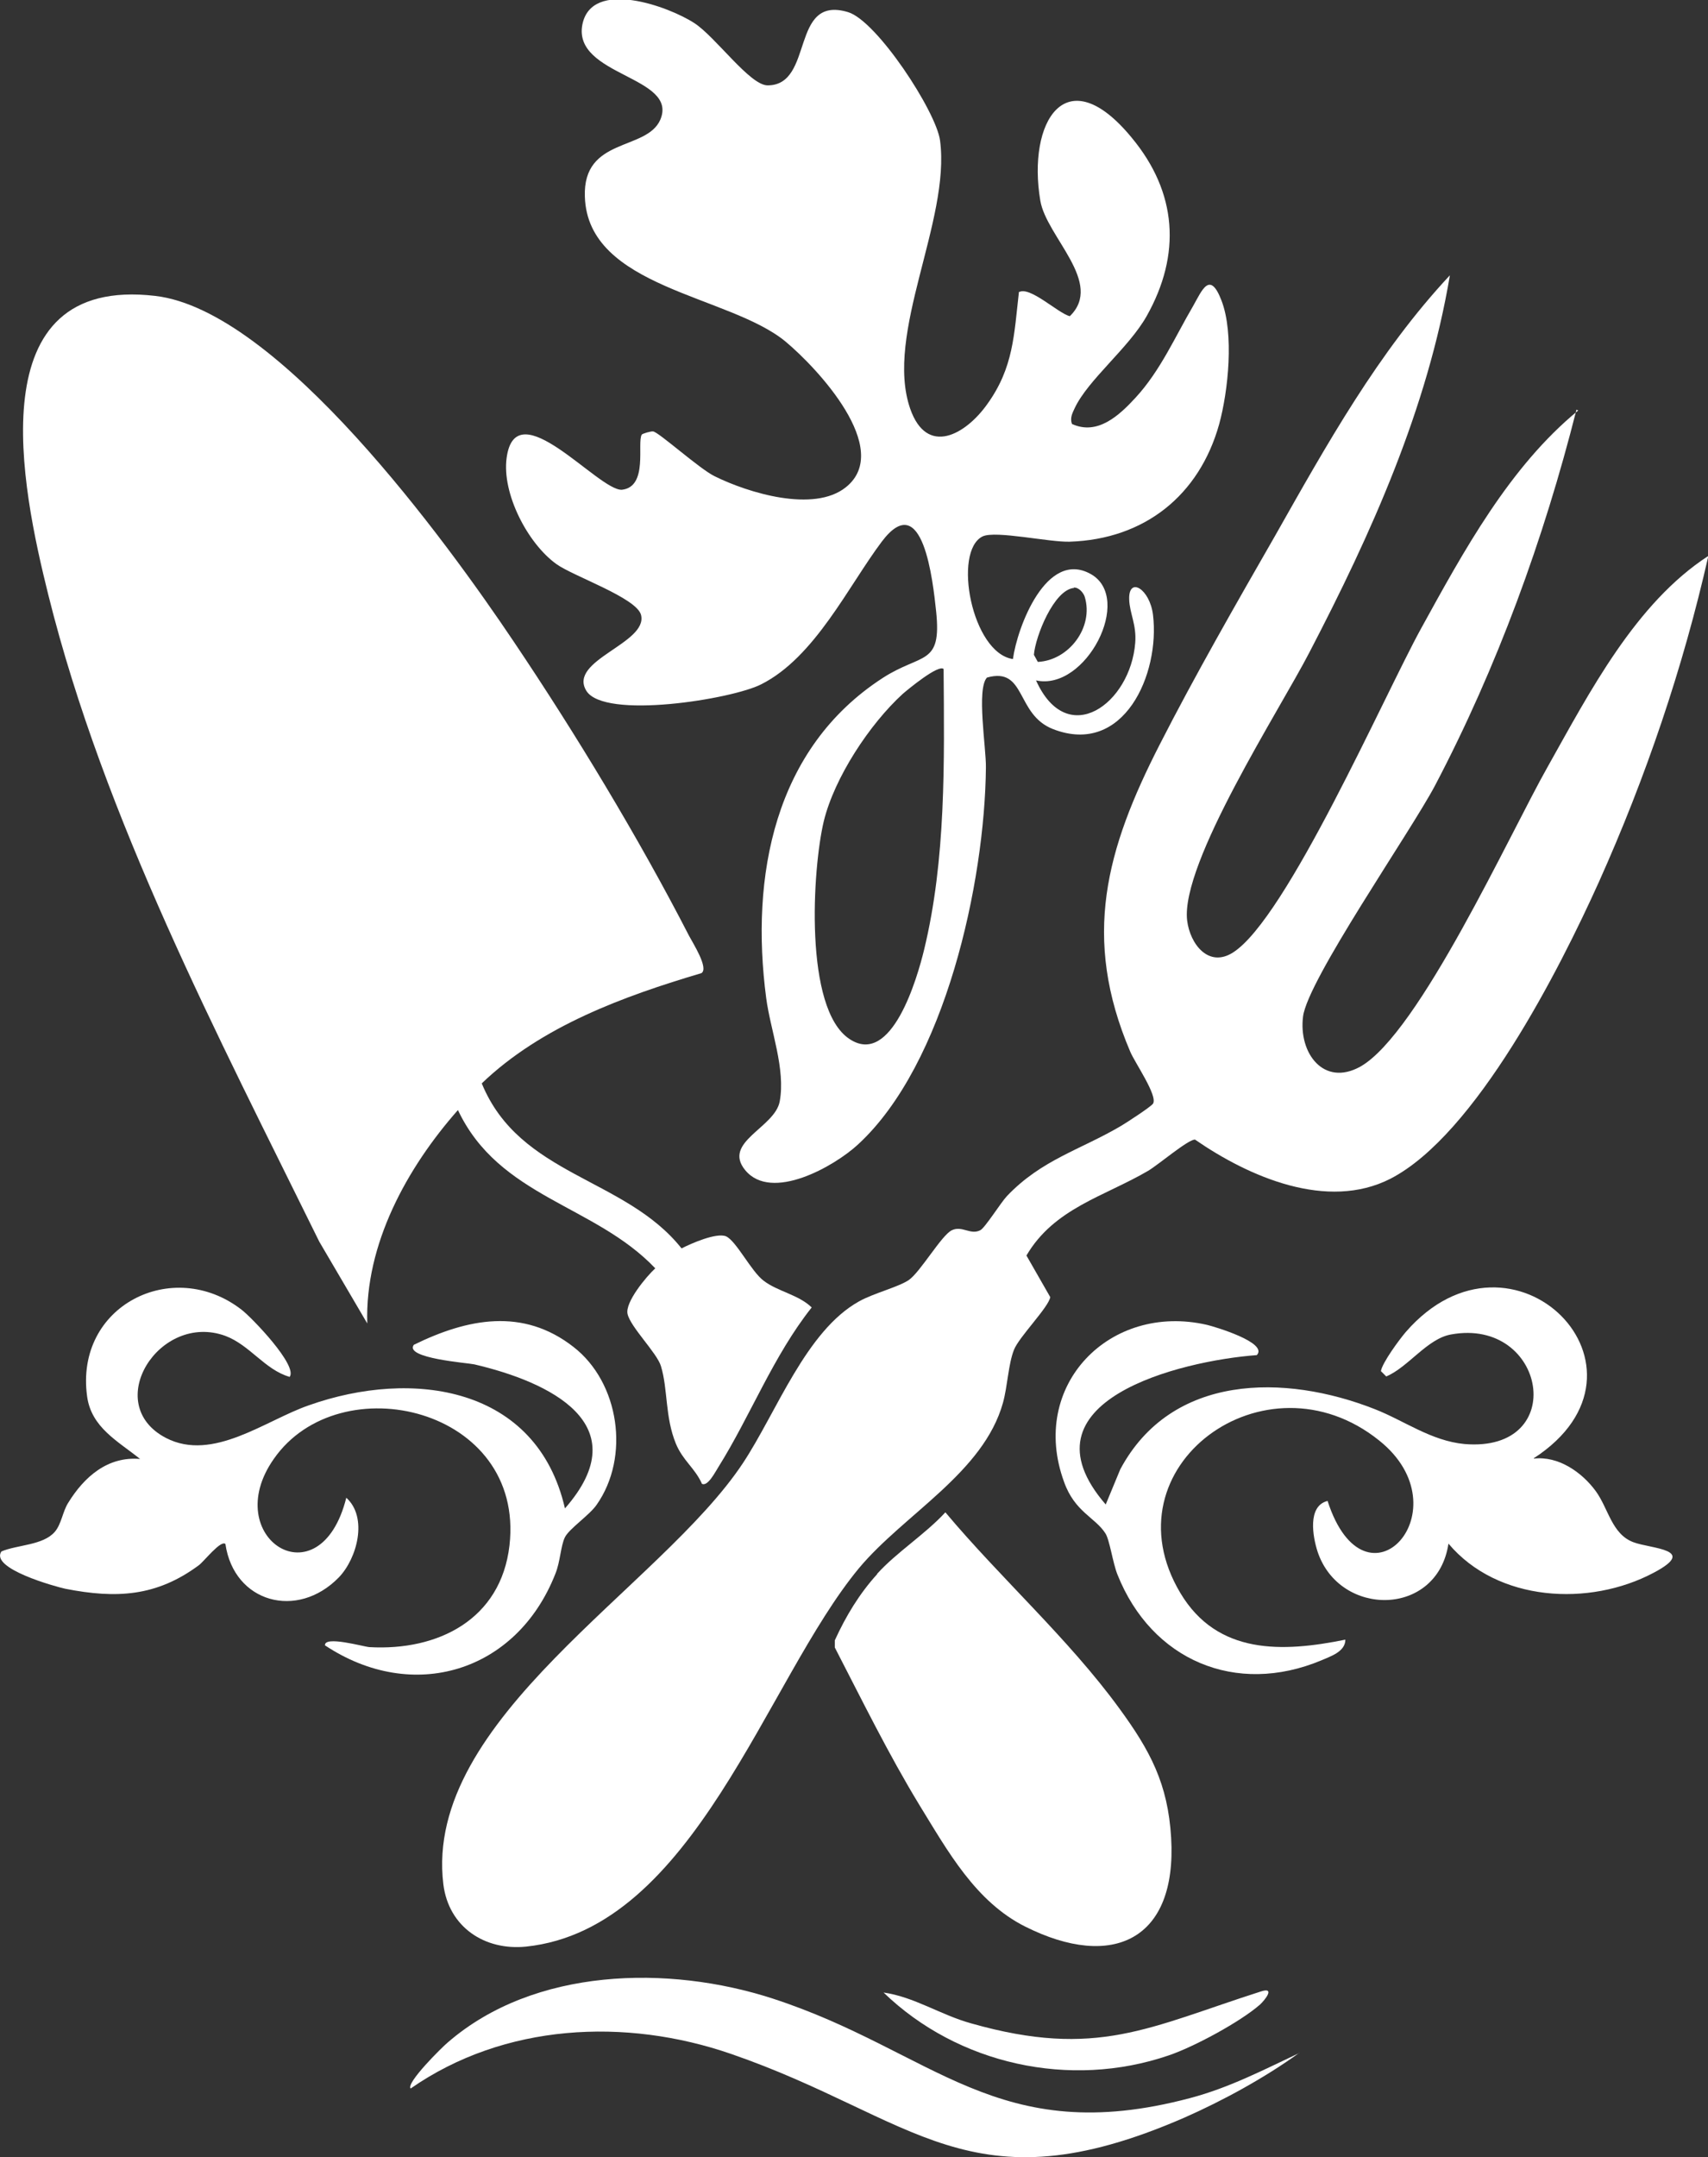
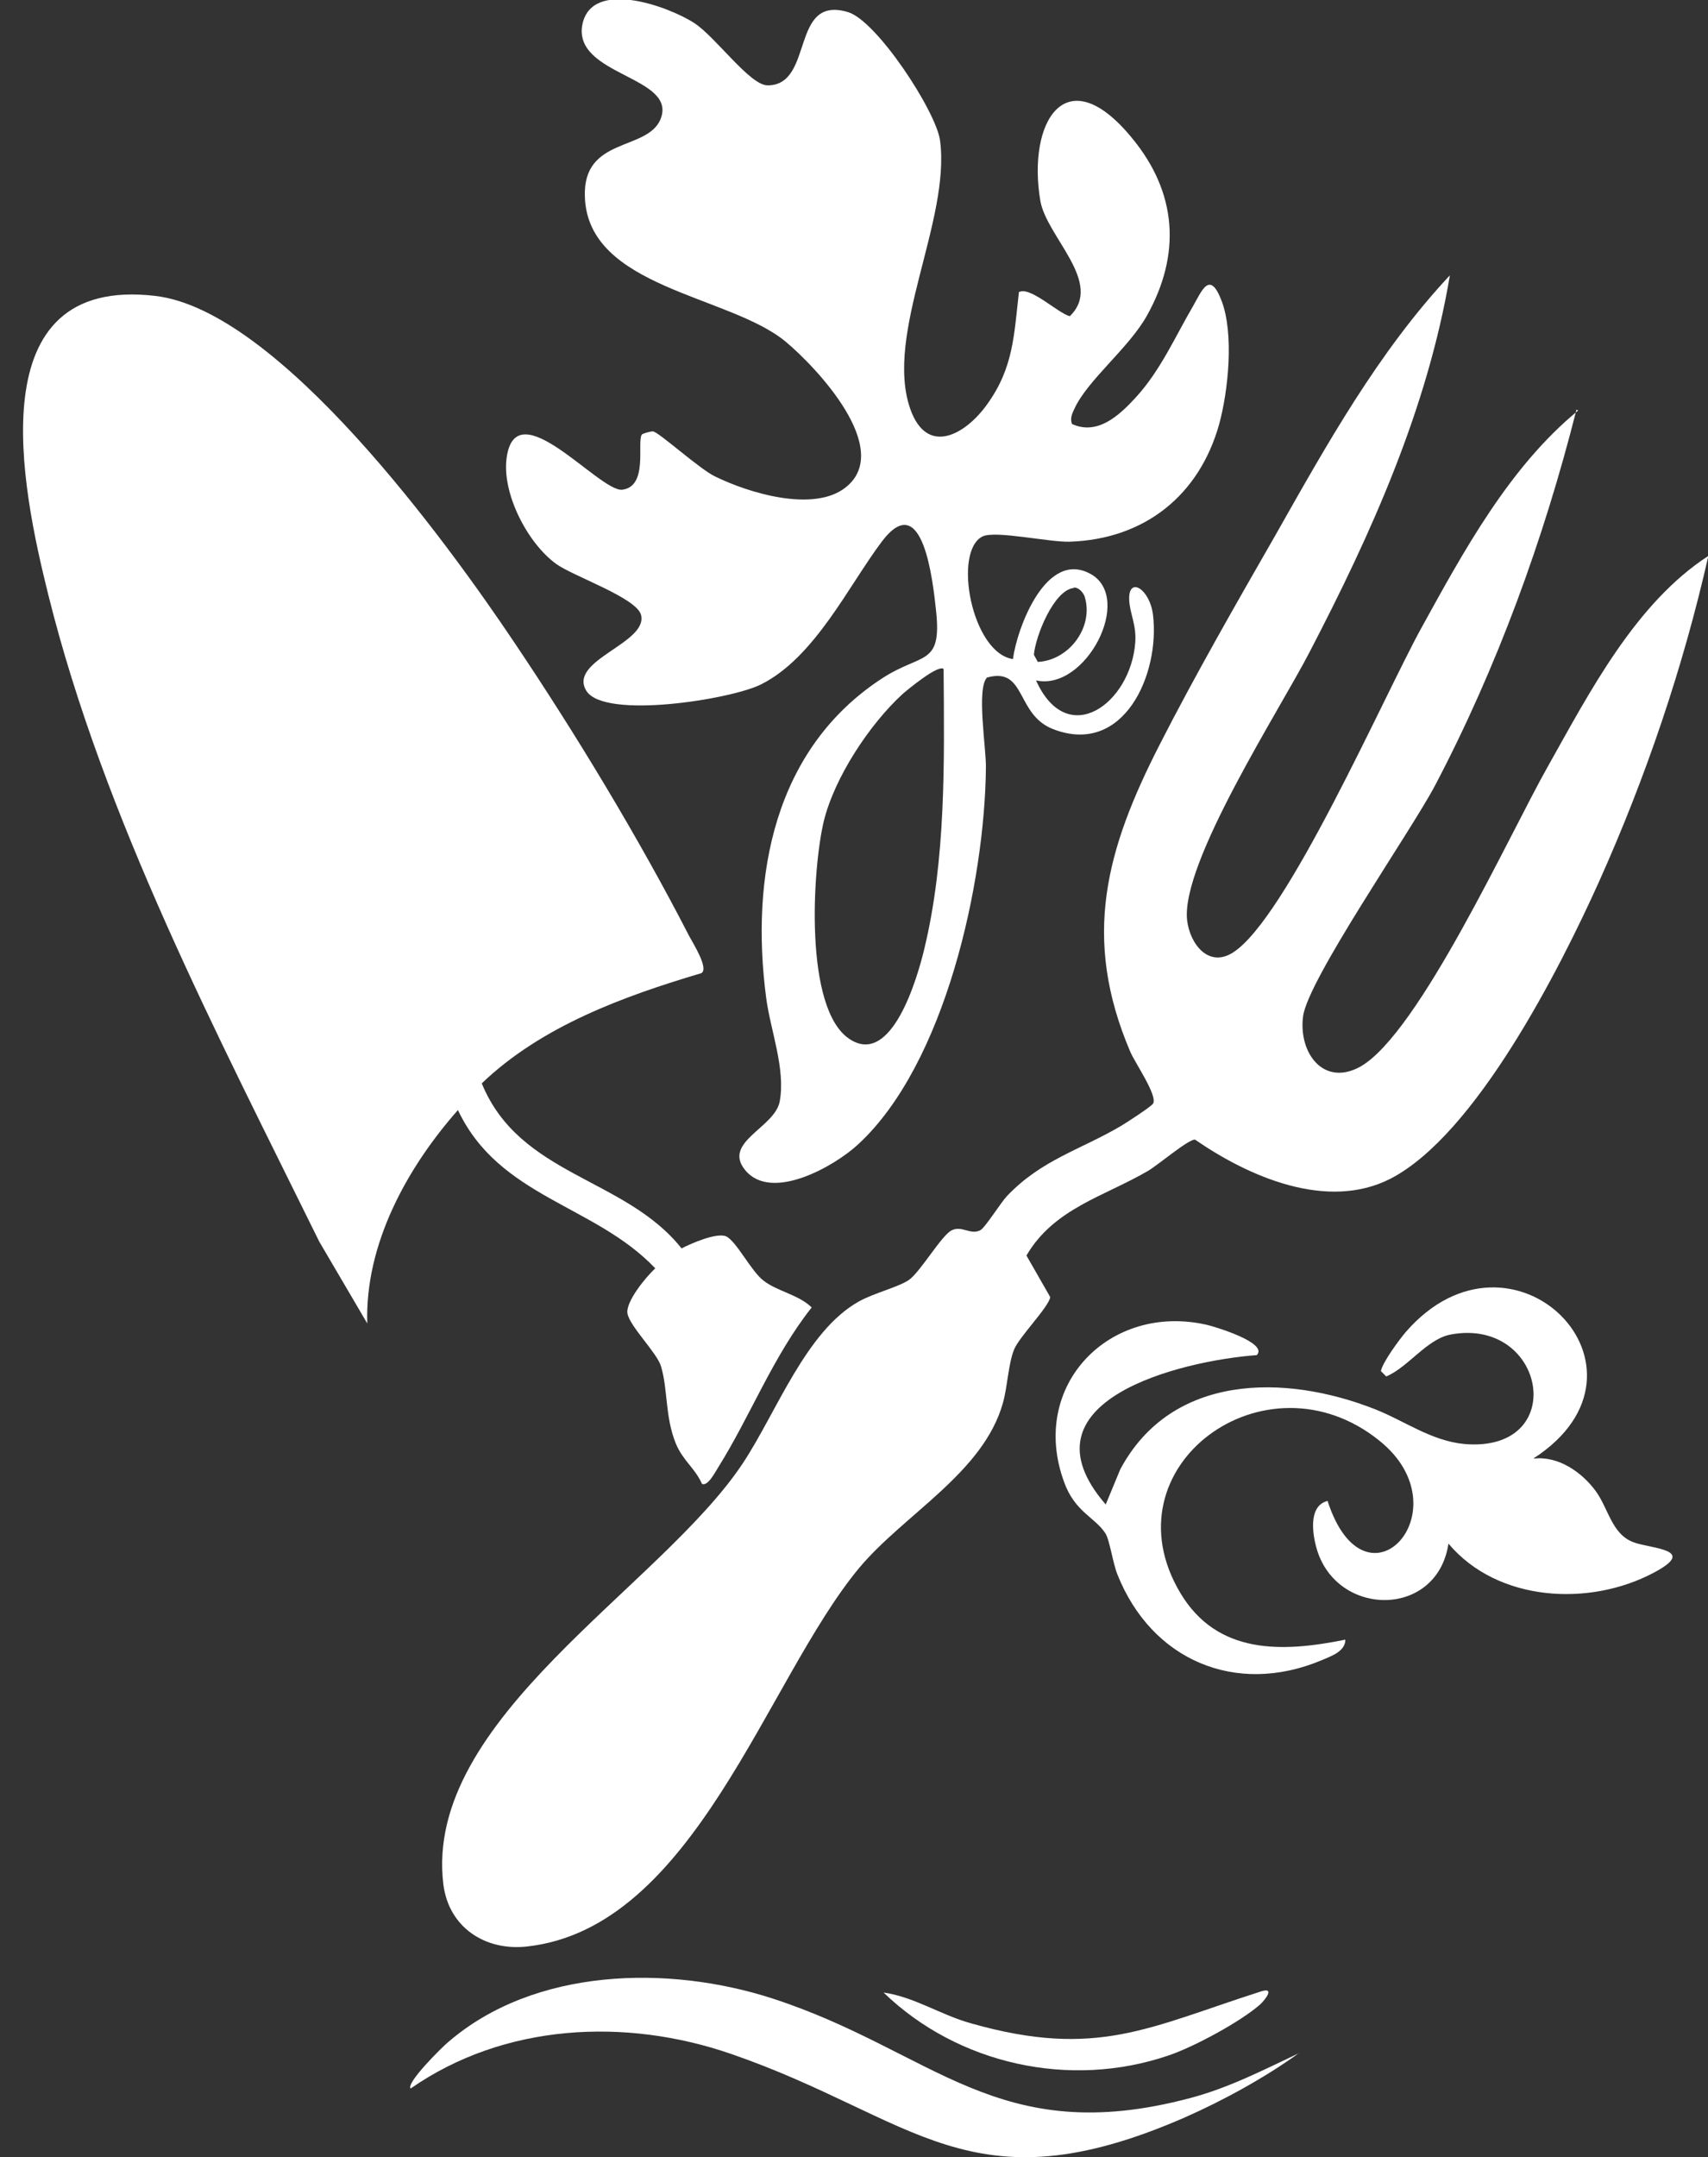
<svg xmlns="http://www.w3.org/2000/svg" id="Layer_2" version="1.1" viewBox="0 0 480.4 606.5">
  <rect x="0" y="0" width="480.4" height="606.5" fill="#333333" stroke="none" />
  <defs>
    <style>
      .st0 {
        fill: #fff;
      }
    </style>
  </defs>
  <g id="Layer_1-2">
    <g>
      <path class="st0" d="M197.4,417.1c-2-4.4-5.3-6.4-7.3-11.2-3.1-7.6-2.2-15.2-4.2-21.8-1.1-3.7-8.6-11-9.4-14.7-.7-3.3,5.3-10.5,7.8-12.8-17-17.9-43.9-19.9-55.5-44.5-14.3,16.2-26.2,37.7-25.5,60l-13.5-23c-28.5-57.9-60.5-118.8-76.2-181.8-7.5-30.1-20.1-90,30.1-84.1,34.8,4.1,82,69.2,100.8,97.2,17.3,25.7,35.1,55.1,49.3,82.7,1.1,2.1,5.6,9.1,3.5,10.5-21.9,6.5-45,14.9-61.8,31,10.7,26.1,40.3,26.4,56.2,46.4,2.7-1.4,9.8-4.5,12.5-3.4,2.9,1.3,7.1,9.9,10.6,12.5,3.9,3,9.8,3.9,13.5,7.5-10.8,13.6-17.2,30.4-26.2,44.8-.8,1.2-3.1,5.9-4.8,4.7h0Z" />
      <path class="st0" d="M443.4,115.2c-9.2,36.4-22.3,72.4-39.8,105.7-7,13.2-35.8,54.6-37.1,64.9s5.8,19.8,16.1,14.1c16.5-9.3,42.1-65.6,52.7-84.3,11.8-21,24.7-46,45.2-59.3-7.1,31.4-17.6,62.3-30.8,91.7-11,24.4-34.6,71-58.6,83.4-17.8,9.1-39.8-.5-55-11-2,0-10.3,7.1-13.2,8.8-12.3,7.2-26.4,10.5-34.2,23.8l6.7,11.7c-.5,2.9-8.8,11.2-10.2,14.8-1.6,4-1.8,10.2-3.1,14.9-5.5,19.7-27.8,31.3-40.5,46.5-26.2,31.6-46.3,101.4-93.6,106.4-11.7,1.2-21.8-5.5-23.3-17.5-5.7-46.6,61.1-83.4,84.3-118.5,9.5-14.4,17.7-37.1,32.6-45.4,4.1-2.3,11-4,14-6,3.3-2.3,9.2-12.6,12.1-14s5.2,1.4,8,0c1.3-.6,5.8-7.8,7.5-9.6,9.8-10.3,20.7-13,32.2-19.8,1.5-.9,8.3-5.3,8.9-6.2,1.4-2.2-5.1-11.5-6.4-14.6-13.7-32.1-6.8-56.9,8.3-86.4,9.8-19.2,21.6-39.8,32.4-58.6,14.5-25.6,29-51.7,49.2-73.3-6.3,37.5-22.1,72.6-39.5,106-8.3,16.1-36.3,59.3-34.4,75.4.8,6.6,6,13.4,12.9,9,15.1-9.6,42.5-72.2,52.9-91.1,12-21.8,24.9-45.5,44.2-61.3h0Z" />
      <path class="st0" d="M286.5,82.2c3-2,11.1,5.9,14.4,6.7,9.7-9.4-6.6-22.3-8.3-32.5-3.7-22,7.1-40.3,25.7-17.7,12.8,15.4,14,32.8,4.2,50.2-5.1,9-16.4,17.8-20.2,25.8-.7,1.5-1.4,2.8-.8,4.5,7.2,3.3,13.3-2.4,17.9-7.4,7-7.6,11.1-17.1,16.2-25.8,2.5-4.4,4.7-10.1,8-1.4,3.5,9.2,1.9,25.2-.7,34.7-5.6,20-21,32.3-42,33-5.7.2-20.8-3.2-24.5-1.5-8.5,4.1-3.1,32.8,8.5,34.5,1.2-8.9,9.4-30.9,21.9-23.9,12.1,6.8-1.4,33-15.4,29.9,8.8,19.6,26.6,6.5,27.9-10.6.4-5.1-1.6-8.3-1.7-12.2-.2-6.5,5.8-3,6.7,4.4,2,16.6-8.2,39.8-28.1,32.1-10.6-4.1-7.5-17.6-18.6-14.5-3,3.2-.2,19.9-.3,25.3-.3,32.2-11.4,83.4-36,106-6.6,6.1-24.3,16.2-31.7,7.2-6.5-7.9,8.3-11.9,9.7-19.3,1.7-9.2-2.6-20-3.8-29.1-4.5-34.2,2.2-70.2,32.8-90,11-7.1,16.6-3.3,15-18.7-.9-8.4-3.7-35-15.3-19.6-9.4,12.5-18.8,32.5-33.9,40.1-8.2,4.2-44.2,10-49.2,1.8-5.2-8.6,17.4-13.3,15.4-21.3-1.2-4.8-19.1-10.9-23.8-14.3-8.1-5.8-15.4-19.9-14-29.9,2.6-19,25.8,9.3,32.4,9,7.5-.8,4.2-13.2,5.6-15.5.2-.3,2.6-1,3.2-.9,1.6.2,13,10.5,17.3,12.6,9.5,4.7,27.9,10.3,36.9,3.1,13.4-10.7-8.1-33.6-17-41-15.9-13.1-55.6-15-56.4-40.7-.6-16.8,17.3-12.8,21.2-21.6,5.3-12.3-24.7-12.3-21.9-26.8,2.6-13,24.3-5.1,31.5-.4,6,3.9,15.6,17.5,20.6,17.5,13.2,0,6.2-25.5,22.6-20.6,8.1,2.4,24.8,27.9,25.9,36.1,3,22.6-15.7,54.3-8.4,75.4,4.7,13.5,15.6,7.3,21.7-1.3,7.4-10.3,7.5-19.5,8.9-31.6h0ZM302.1,165.3c-5.7.5-10.9,13.7-11.3,18.8l1.1,2c8.7-.4,15.8-9.7,13.2-18.3-.4-1.2-1.7-2.7-3.1-2.6h0ZM265.4,188.1c-1.4-1.4-10,5.7-11.5,7-9.3,8.5-19.2,23.5-22.2,35.8-3.2,13.4-5.6,52.7,7.2,61.2,11.9,8,19.1-17.2,21-25,6.2-25.5,5.7-52.9,5.5-79h0Z" />
-       <path class="st0" d="M246.7,442.5c5.4-6,13.6-11.2,19.2-17.3,15.6,18.6,34.6,35.5,48.9,55.1,8.7,11.9,13.7,21.2,14.6,36.4,1.7,28.7-16.4,37.3-41,25-14-7-21.8-21.2-29.8-34.2-8.7-14.3-16.1-29.4-23.8-44.3v-2c3.1-6.8,6.9-13.1,11.9-18.6h0Z" />
      <path class="st0" d="M431.4,410.1c6.9-.8,13.5,3.8,17.4,9.1,3.6,4.9,4.5,12.1,10.6,14.4,5,1.9,18.4,1.9,5.7,8.6-18.1,9.6-43.9,8.2-57.7-8.2-3.1,20.7-30.6,20.8-36.8,2.3-1.4-4.3-2.9-12.9,2.8-14.3,10.7,33.1,38.8,2.4,14.5-17-32-25.7-77.1,7.4-55.9,42.9,10.4,17.4,28.7,16.7,46.4,13.1,0,3.4-4.2,4.7-6.7,5.8-24.1,10.1-47.8,0-57.4-24.1-1.3-3.2-2.2-9.8-3.4-11.6-2.9-4.5-8.6-6-11.6-14.4-10-27.2,12.9-50.5,40.2-44.2,2.1.5,17.3,5,14,8.5-21.5,1.6-67.7,12.9-42.5,42l4.1-9.9c14.4-26.9,46.2-26.9,71.6-16.9,8.4,3.3,15.8,8.9,25.2,9.8,29.6,2.5,23-35.7-3.8-30.8-6.7,1.2-12,9.2-18.2,11.8l-1.5-1.5c.4-2.4,5.2-8.9,7-11,30-34.5,74.5,10.5,36,35.5h0Z" />
-       <path class="st0" d="M81.4,387.1c-6.9-2-11.1-8.9-18-11.5-18.6-6.8-35,19.2-16.7,28.7,13.2,6.8,28-5,40.2-9.2,29.1-10.3,64.1-5.4,72,29,20.8-23.7-4.5-35.6-25.5-40.5-1.7-.4-19.8-1.7-17-5.5,15.1-7.4,30.7-10.5,44.9.6,12.9,10,16,30.9,6.5,44.4-2,2.9-7.7,6.7-8.9,9.1s-1.3,6.9-2.7,10.3c-10.9,27.7-40.1,36.5-64.8,20.1-.2-2.8,10.9.4,12.5.5,19.2,1.1,37-7.7,39.4-28.6,4.4-38.7-47.8-50.9-66.3-24.3-15.5,22.1,13,40.5,20.4,10.9,6.1,5.5,3.1,17-2.1,22.4-11.7,12-29.5,7.1-31.9-9.4-1.3-1.2-6.1,5-7.5,6-11.9,8.8-23.2,9.4-37.5,6.6-2.8-.6-21.3-5.7-18-10.5,4.5-1.9,11.7-1.7,15-5.5,1.9-2.2,2.2-5.7,3.8-8.2,4.5-7.3,11.1-13.1,20.2-12.3-6.2-5-13.7-8.8-14.9-17.6-3.5-25.5,24.1-39.3,43.4-24.4,2.8,2.1,16.2,16,13.5,19h0Z" />
      <path class="st0" d="M365.4,577.2c-9.7,7-21.4,13.4-32.3,18.2-60.4,26.3-75.6,0-127.4-17.9-29.8-10.3-63.9-8.6-90.2,9.7-1.4-1.5,8.9-11.7,10.5-13,24.3-21,62-21.8,91.3-12.3,45.5,14.8,63.1,42.4,117.4,28,11-2.9,20.6-7.9,30.8-12.7h0Z" />
      <path class="st0" d="M248.4,560.2c8.7,1.2,16.1,6.3,24.8,8.7,35.3,10,49.9,1.1,81.5-9,4-1.3,1.2,2.3-.3,3.7-5.6,4.9-18.6,11.9-25.7,14.3-27.8,9.5-59.3,2.5-80.2-17.7h0Z" />
    </g>
  </g>
</svg>